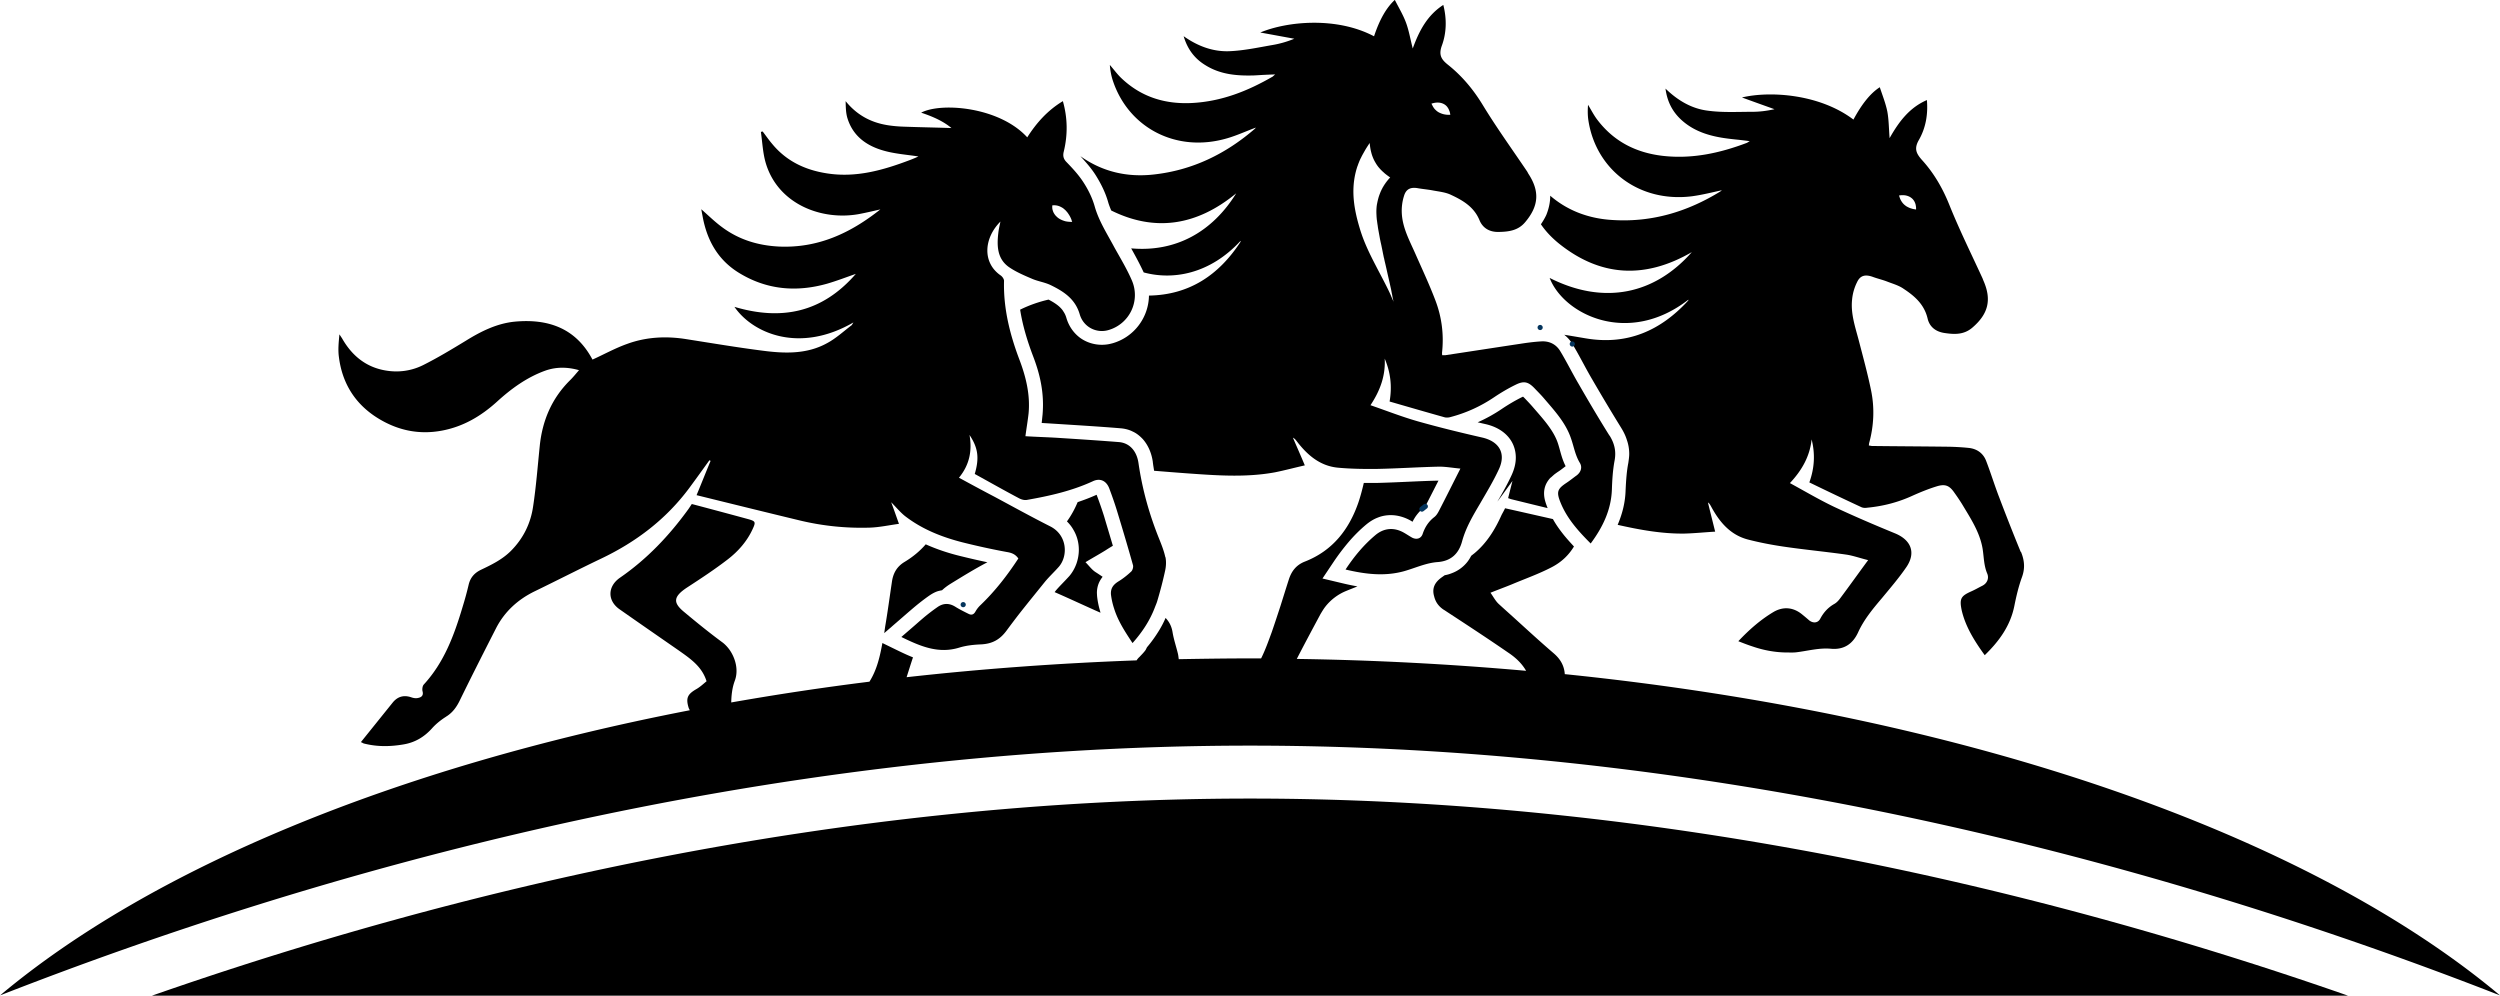
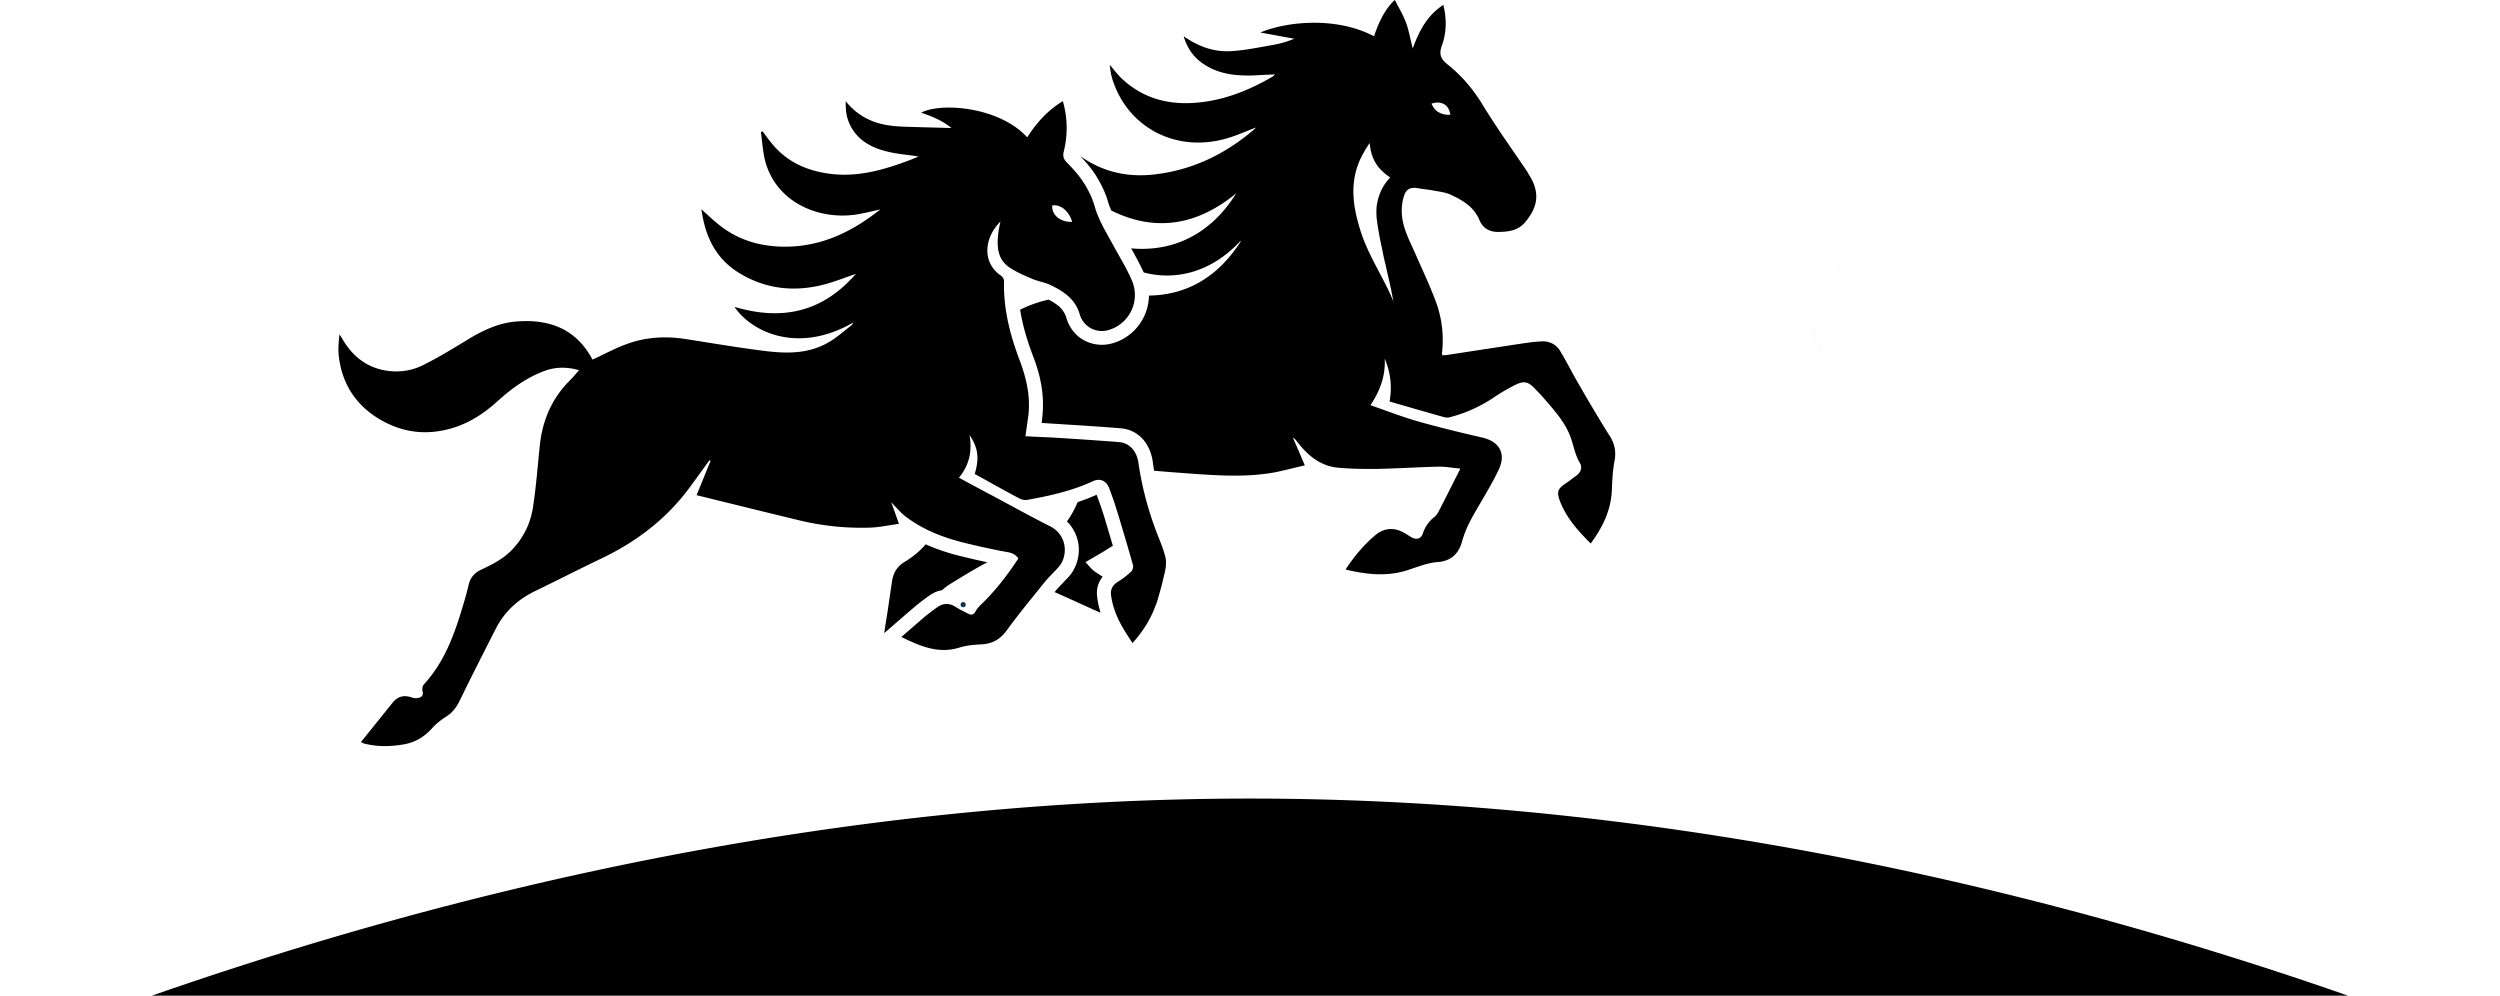
<svg xmlns="http://www.w3.org/2000/svg" id="Layer_2" data-name="Layer 2" viewBox="0 0 481.24 191.66">
  <defs>
    <style>.cls-1{stroke:#04345c;stroke-linecap:round;stroke-linejoin:round}</style>
  </defs>
  <g id="Layer_1-2" data-name="Layer 1">
    <path d="M348.43 60.98c.83 4.15 2.43 8.06 3.51 12.14-1.08-4.08-2.67-8-3.51-12.14Zm3.22 2.39c.02.41.03.81.05 1.22.15 3.14.42 6.28.49 9.44-.07-3.16-.35-6.3-.49-9.44-.02-.4-.03-.81-.05-1.22Zm-2.7-14.88c.8-1.96 2.03-3.63 3.68-5.34-1.65 1.71-2.88 3.38-3.68 5.34-.71 1.73-1.05 3.49-1.15 5.27.1-1.78.44-3.53 1.15-5.26Zm4.8 3.55a9.78 9.78 0 0 1 1.71-1.69c-.66.5-1.21 1.08-1.71 1.7ZM275.6 20.08s.03.05.04.08c-.04-.07-.09-.13-.12-.2h.01c.03.06.06.08.07.12Zm.5.83a3.27 3.27 0 0 1-.46-.75c.14.27.28.53.46.75Zm92.72 19.41c-.11 0-.22-.01-.33-.06.1.03.21.04.33.06ZM265 41.52c.04.61.1 1.23.19 1.83-.1-.62-.17-1.23-.21-1.85a9.76 9.76 0 0 1 .15-2.55c-.15.83-.19 1.7-.14 2.56Zm1.24 7.29c.17.77.33 1.54.51 2.32-.18-.77-.36-1.54-.52-2.32-.05-.3-.12-.61-.18-.91.07.3.12.61.19.91Zm1.38-14.66h.01c-.88.94-1.54 1.97-2 3.09.44-1.12 1.1-2.15 1.98-3.09Zm.62 23.84c-.15-.77-.3-1.53-.45-2.29.17.77.33 1.56.48 2.34-.01-.01-.01-.04-.03-.05Zm-65.69-18.44c-.03.34.01.68.12.98-.11-.3-.17-.63-.14-.98h.01Zm3.86 3.14h-.01c-.04-.12-.08-.25-.12-.36.06.11.1.23.14.36Zm245.57 148.97H29.25c57.15-19.96 131.01-37.94 211.38-37.94s154.23 17.99 211.35 37.94Z" />
    <path d="M185.41 116.39h0" class="cls-1" />
-     <path d="M301.22 129.82c-.11-1.68-.84-2.95-2.16-4.08-2.67-2.29-5.25-4.67-7.83-7.01-.9-.81-1.82-1.63-2.69-2.43-.65-.58-1.05-1.39-1.63-2.2 1.56-.63 2.87-1.1 4.15-1.63 2.54-1.07 5.18-2 7.61-3.27 1.86-.96 3.28-2.29 4.31-4-.74-.81-1.5-1.63-2.19-2.52-.68-.87-1.31-1.76-1.86-2.76-3.07-.69-6.11-1.39-9.21-2.08-.29.61-.5.95-.68 1.3-1.24 2.78-2.83 5.36-5.18 7.33l-.66.52c-.21.4-.44.79-.73 1.16-.74.95-1.79 1.74-2.98 2.18-.47.19-.92.32-1.39.4l-.52.37c-1.45 1.02-1.97 2.18-1.5 3.74.26 1.05.84 1.86 1.76 2.49.26.15.5.32.73.47 3.9 2.55 7.84 5.13 11.7 7.79 1.39.92 2.63 2.03 3.5 3.54a595.769 595.769 0 0 0-44.14-2.29c1.47-2.87 3.02-5.75 4.55-8.61.29-.48.58-.98.92-1.42a9.803 9.803 0 0 1 4.12-3.09c.69-.29 1.39-.55 2.08-.84-1.01-.18-2-.39-2.95-.62l-3.78-.9 2.15-3.21c.9-1.34 1.86-2.6 2.89-3.82 1.05-1.23 2.18-2.36 3.42-3.39.67-.55 1.42-1.02 2.2-1.31.79-.32 1.65-.47 2.49-.47 1.35 0 2.69.41 3.85 1.07l.34.21c.15-.32.33-.61.52-.92.52-.76 1.16-1.45 1.92-2.03v-.04l.03-.03.18-.32c.77-1.5 1.53-3 2.34-4.58h-.03c-3.8.08-7.68.34-11.67.44h-2.67c-.29 1.24-.61 2.48-1.03 3.73-1.81 5.26-4.99 9.33-10.31 11.41-1.68.66-2.58 1.85-3.1 3.47-.55 1.71-1.07 3.39-1.6 5.07-.55 1.68-1.1 3.36-1.68 5.04-.63 1.71-1.24 3.45-2.05 5.06h-2.15c-4.6 0-9.15.07-13.7.15-.06-.37-.08-.76-.19-1.16-.32-1.31-.76-2.6-.99-3.94-.17-1.16-.63-2.08-1.36-2.84-.34.81-.77 1.63-1.24 2.4-.69 1.13-1.47 2.23-2.34 3.25l-.26.52c-.34.48-.79.92-1.19 1.35-.26.23-.41.44-.55.65-15.15.55-29.92 1.64-44.27 3.24.41-1.27.81-2.58 1.23-3.82-1.19-.47-2.32-1.02-3.45-1.57l-2.44-1.19c-.47 2.58-1.05 5.15-2.49 7.44a530.49 530.49 0 0 0-26.61 4c.03-1.39.18-2.78.66-4.11.81-2.09.15-4.44-1.03-6.09-.41-.55-.87-1.03-1.36-1.39-2.47-1.82-4.86-3.76-7.22-5.73-2.25-1.82-2.34-2.98.5-4.84 2.67-1.74 5.31-3.47 7.83-5.42 1.97-1.53 3.64-3.42 4.71-5.73.68-1.45.61-1.58-.9-2-3.6-.98-7.18-1.94-10.78-2.89-.23.34-.43.66-.63.95-3.71 5.13-7.99 9.65-13.2 13.24-2.38 1.65-2.47 4.4-.07 6.08 3.75 2.63 7.54 5.25 11.3 7.86.61.43 1.24.87 1.83 1.32 1.56 1.2 2.95 2.55 3.61 4.67-.61.5-1.27 1.13-2.05 1.56-1.63.96-1.97 1.71-1.39 3.57.06.17.15.29.21.45C75.97 147.73 29.14 167.19.01 191.61c60.47-23.64 145.92-48.08 240.62-48.08s180.14 24.45 240.61 48.08c-36.87-30.9-102.12-53.87-180.01-61.84Z" />
-     <path d="m298.49 91.96.67-.6c.3-.23.59-.44.9-.64.38-.25.81-.59 1.32-.98-.39-.76-.64-1.5-.84-2.16-.26-.89-.45-1.66-.66-2.28-.4-1.19-1.05-2.29-1.89-3.43-.83-1.13-1.86-2.28-2.93-3.52-.47-.55-1.03-1.13-1.62-1.75l-.26-.25-.21.1c-1.33.66-2.63 1.43-3.88 2.27-1.48 1-3.03 1.86-4.64 2.57.51.12 1.01.24 1.51.35 1.17.27 2.25.71 3.19 1.38.94.67 1.74 1.6 2.19 2.72.3.74.45 1.54.45 2.34 0 1.15-.3 2.26-.79 3.34-.84 1.83-1.81 3.53-2.77 5.15.97-1.27 1.89-2.59 2.92-3.99-.31 1.2-.58 2.25-.84 3.31l.54.19c2.36.58 4.72 1.16 7.07 1.73-.18-.44-.33-.86-.46-1.3-.13-.46-.23-.97-.23-1.54 0-.55.11-1.16.35-1.7s.58-.99.9-1.33Zm90.49 14.28c-1.45-3.53-2.84-7.07-4.19-10.63-.88-2.29-1.6-4.66-2.49-6.95-.58-1.46-1.81-2.29-3.36-2.44-1.36-.14-2.73-.21-4.05-.23-4.86-.06-9.7-.08-14.57-.14l-.58-.1.06-.45c.92-3.36 1.07-6.78.37-10.17-.66-3.21-1.53-6.39-2.37-9.62-.68-2.58-1.57-5.13-1.28-7.84a9.4 9.4 0 0 1 .96-3.36c.61-1.31 1.58-1.5 2.92-1.05.95.36 1.94.58 2.87.94 1.1.43 2.26.74 3.21 1.42 2.09 1.38 3.94 2.98 4.58 5.71.36 1.53 1.49 2.51 3.25 2.77 1.94.29 3.73.36 5.36-1.03 3.09-2.65 3.76-5.39 2.11-9.1l-.15-.39c-2.14-4.66-4.42-9.26-6.34-14.02-1.3-3.27-3-6.23-5.36-8.81-1.06-1.21-1.5-2.14-.58-3.76 1.34-2.32 1.81-4.95 1.57-7.73-3.34 1.45-5.36 4.11-7.18 7.33-.15-1.94-.15-3.57-.44-5.13-.32-1.57-.92-3.07-1.45-4.67-1.85 1.19-3.5 3.31-5.07 6.23-6.49-4.92-16.04-5.55-21.46-4.26 2.14.79 4.2 1.52 6.26 2.26-1.45.32-2.84.5-4.26.5-2.84 0-5.71.17-8.52-.21-3.1-.37-5.79-1.92-8.2-4.26.34 2.6 1.42 4.6 3.25 6.2 2.55 2.23 5.68 3.05 8.94 3.45.63.08 1.28.15 1.92.21.63.08 1.24.14 2.11.26-.34.19-.45.29-.58.34-5.21 1.97-10.54 3.13-16.17 2.49-5.24-.61-9.55-2.84-12.73-7.13-.61-.84-1.1-1.81-1.65-2.7-.08 1.05-.08 2.09.08 3.07 1.47 9.44 9.76 15.81 19.93 14.54 1.94-.26 3.89-.76 5.76-1.16l-.26.21c-6.31 3.9-13.15 5.97-20.59 5.53-4.63-.23-8.78-1.74-12.2-4.69v.11c0 1.21-.29 2.44-.74 3.57-.29.63-.65 1.24-1.05 1.82.92 1.36 2.08 2.58 3.47 3.71 7.94 6.37 16.48 6.92 25.58 1.65-7.12 8.1-16.88 10.28-27.37 4.97 2.71 7.04 15.12 13.19 26.71 4.18l-.03.17c-5.33 5.83-11.77 8.64-19.74 7.28-1.39-.23-2.74-.47-4.13-.69.61.48 1.16 1.09 1.56 1.76 1.34 2.23 2.44 4.45 3.6 6.45 1.92 3.31 3.85 6.55 5.84 9.77.44.72.81 1.47 1.07 2.32.29.84.44 1.74.44 2.63 0 .58-.1 1.19-.18 1.76-.32 1.63-.43 3.39-.52 5.22-.06 2.32-.61 4.45-1.42 6.42l-.11.26c4.23.95 8.49 1.74 12.86 1.68 1.97-.05 3.94-.26 5.91-.37-.5-2.03-.96-3.83-1.39-5.62.32.21.43.47.58.72 1.6 2.99 3.68 5.51 7.1 6.41 2.43.63 4.95 1.1 7.44 1.45 3.85.55 7.73.92 11.59 1.47 1.32.21 2.6.68 4.13 1.05-1.92 2.6-3.62 5-5.39 7.36-.29.4-.66.81-1.1 1.06-1.21.68-2.08 1.63-2.74 2.88-.44.8-1.31.9-2.09.32-.45-.39-.92-.79-1.38-1.16-1.68-1.39-3.62-1.57-5.48-.5-2.52 1.5-4.71 3.42-6.81 5.65.87.34 1.75.69 2.65.98 2.19.76 4.45 1.19 6.81 1.19.55 0 1.06.03 1.64-.03 2.23-.26 4.44-.9 6.73-.69 2.55.23 4.23-.96 5.24-3.18 1.13-2.47 2.84-4.52 4.58-6.57 1.6-1.94 3.28-3.89 4.7-5.97 1.89-2.78.9-5.22-2.18-6.49-3.97-1.63-7.9-3.31-11.78-5.13-2.84-1.36-5.6-2.99-8.46-4.55 2.32-2.47 3.83-5.15 4.18-8.41.69 2.76.58 5.44-.44 8.28 3.36 1.63 6.64 3.2 9.94 4.73.34.18.81.21 1.19.14 3.1-.29 6.04-1.06 8.86-2.37 1.49-.66 2.99-1.27 4.52-1.74 1.68-.52 2.49-.14 3.45 1.28.5.69.96 1.38 1.42 2.11 1.63 2.73 3.42 5.39 3.97 8.6.26 1.63.23 3.28.91 4.84.34.87 0 1.83-.99 2.32-.72.36-1.45.79-2.18 1.1-1.9.87-2.25 1.36-1.74 3.71.76 3.16 2.49 5.88 4.41 8.54 2.78-2.69 4.95-5.68 5.71-9.52.37-1.86.81-3.71 1.45-5.48.63-1.71.5-3.24-.18-4.89Zm-21.69-68.49c.32.11.59.29.83.51.22.22.4.48.52.8.07.17.12.33.14.51.05.23.07.5.05.76h-.01c-.12-.01-.23-.03-.33-.06-.11-.01-.21-.04-.32-.06-.19-.06-.39-.11-.56-.18-.19-.08-.37-.17-.54-.26-.12-.07-.22-.14-.33-.23-.01-.01-.04-.03-.05-.04-.29-.22-.52-.51-.72-.84a4.51 4.51 0 0 1-.22-.44c0-.01-.01-.03-.01-.04-.07-.17-.12-.36-.18-.55.65-.11 1.24-.07 1.74.12ZM280.1 82.86l-.17.05.17-.05z" />
-     <path d="M296.47 63.04h0M273.71 98l.66-.52m28.29-31.26h0" class="cls-1" />
    <path d="M190.06 108.24c-2.4 1.25-4.72 2.69-7.04 4.11-.61.38-1.16.78-1.68 1.27-.32.06-.64.12-.96.23-.55.2-1.04.49-1.51.81-.96.67-1.88 1.39-2.75 2.11-1.45 1.22-2.81 2.43-4.34 3.74l-.06.06-1.51 1.3c.06-.41.12-.81.17-1.19.49-2.87.87-5.73 1.3-8.6.23-1.71.93-3.01 2.49-3.94 1.59-.96 2.93-2.09 4.03-3.36 2.14.96 4.32 1.68 6.55 2.23 1.74.43 3.5.84 5.3 1.22Zm119.76-24.38c-2.03-3.25-3.97-6.52-5.87-9.83-1.25-2.11-2.34-4.34-3.6-6.42-.81-1.36-2.14-2-3.71-1.89-1.36.08-2.71.26-4.05.47-4.81.72-9.59 1.47-14.4 2.19h-.58l-.03-.43c.39-3.47-.03-6.86-1.27-10.12-1.16-3.06-2.58-6.08-3.91-9.1-1.08-2.43-2.37-4.8-2.55-7.52-.08-1.16.06-2.37.41-3.47.4-1.39 1.32-1.76 2.72-1.5.99.17 2 .25 2.99.45 1.16.21 2.37.34 3.38.84 2.29 1.07 4.41 2.32 5.46 4.89.61 1.45 1.87 2.26 3.64 2.23 1.97-.03 3.78-.26 5.13-1.87 2.65-3.13 2.84-5.97.61-9.36l-.19-.36c-2.87-4.26-5.88-8.42-8.54-12.79-1.83-3.02-4-5.62-6.73-7.8-1.27-1.01-1.82-1.87-1.19-3.65.92-2.48.98-5.18.29-7.87-3.05 1.97-4.63 4.92-5.88 8.39-.48-1.87-.74-3.47-1.3-4.98-.55-1.49-1.39-2.87-2.15-4.38-1.65 1.52-2.95 3.83-4 7.01-7.21-3.82-16.73-2.89-21.9-.73 2.26.41 4.41.81 6.55 1.2-1.35.55-2.71.95-4.11 1.19-2.78.48-5.6 1.1-8.43 1.21-3.1.11-6.02-.95-8.76-2.89.74 2.52 2.14 4.34 4.19 5.58 2.89 1.81 6.09 2.07 9.39 1.97.63-.03 1.28-.08 1.92-.11s1.27-.06 2.14-.08c-.32.22-.4.34-.48.4-4.84 2.81-9.91 4.81-15.59 5.1-5.26.26-9.88-1.21-13.7-4.92-.76-.76-1.39-1.63-2.08-2.41.08 1.05.26 2.05.58 3.02 3 9.07 12.22 13.99 22.04 11.09 1.89-.55 3.68-1.39 5.5-2.05l-.19.22c-5.62 4.86-12.03 7.99-19.47 8.81-5.13.58-9.9-.52-14.13-3.53.98 1.08 2.03 2.23 2.92 3.62.98 1.56 1.89 3.32 2.43 5.24.15.52.36 1.05.59 1.6 8.34 4.13 16.39 3 24.06-3.31-4.63 7.47-11.67 11.36-20.22 10.6.81 1.45 1.65 2.99 2.41 4.63 5.58 1.52 12.71.36 18.65-6.08v.18c-4.18 6.42-9.88 10.23-17.64 10.36a9.682 9.682 0 0 1-1.94 5.68 9.637 9.637 0 0 1-5.18 3.53h-.03c-.61.18-1.28.26-1.92.26-1.47 0-2.95-.45-4.16-1.32-1.23-.9-2.18-2.23-2.65-3.8-.14-.51-.34-.92-.58-1.27-.19-.34-.48-.66-.84-.99-.51-.45-1.21-.9-2.03-1.32-1.87.43-3.71 1.07-5.47 1.94.47 2.98 1.34 5.9 2.47 8.89 1.13 2.92 1.93 6.02 1.93 9.39 0 .63-.03 1.27-.08 1.9-.06.55-.11 1.1-.17 1.63.95.05 1.93.12 2.95.18 4.02.26 8.1.5 12.2.84.81.06 1.65.26 2.37.63.76.34 1.39.87 1.94 1.45 1.07 1.21 1.68 2.73 1.92 4.31.06.61.17 1.21.26 1.79 2.22.18 4.45.36 6.68.52 5.5.39 11.07.79 16.57-.22 1.94-.39 3.86-.91 5.76-1.34-.8-1.92-1.56-3.62-2.29-5.33.36.18.52.41.7.63 2.05 2.7 4.52 4.84 8.02 5.15 2.52.23 5.07.26 7.59.23 3.9-.08 7.79-.34 11.67-.43 1.35-.03 2.69.23 4.26.37-1.46 2.87-2.76 5.5-4.12 8.12-.23.45-.52.92-.9 1.21-1.13.87-1.82 1.97-2.26 3.29-.32.87-1.16 1.1-2 .68-.52-.29-1.05-.65-1.56-.94-1.89-1.09-3.83-.95-5.48.41-2.26 1.89-4.11 4.11-5.79 6.66 3.79.9 7.52 1.36 11.27.32 2.16-.61 4.24-1.61 6.53-1.76 2.55-.21 4.01-1.65 4.64-4 .72-2.63 2.08-4.92 3.45-7.24 1.27-2.2 2.6-4.38 3.65-6.67 1.39-3.03.03-5.29-3.2-6.05-4.16-.95-8.34-1.97-12.44-3.13-3.05-.87-6-2.03-9.1-3.1 1.87-2.81 2.92-5.71 2.74-8.97 1.1 2.6 1.46 5.26.94 8.26 3.56 1.03 7.07 2.05 10.57 3.03.34.1.81.07 1.19-.05 2.99-.79 5.76-2.05 8.34-3.79 1.34-.9 2.76-1.74 4.2-2.44 1.57-.77 2.4-.55 3.6.7.58.61 1.19 1.21 1.74 1.85 2.05 2.41 4.26 4.75 5.29 7.83.55 1.56.79 3.18 1.68 4.66.5.79.29 1.76-.61 2.44-.63.45-1.27.98-1.94 1.42-1.74 1.16-2.03 1.71-1.1 3.93 1.25 3.02 3.42 5.42 5.75 7.75 2.32-3.13 3.93-6.44 4.08-10.35.06-1.87.18-3.79.52-5.61.34-1.81-.03-3.31-.96-4.81ZM277.64 19.9c.28.1.54.26.74.45.08.08.17.17.23.26h.01l.11.19c.03.03.04.04.06.07 0 .01.01.03.01.03.01.01.01.04.03.06.04.08.08.15.11.25.05.11.1.23.14.37.04.17.08.34.1.52-.29.01-.57 0-.81-.03-.39-.04-.74-.14-1.06-.28-.32-.12-.61-.3-.85-.52-.12-.11-.25-.23-.36-.37-.18-.22-.32-.48-.45-.74l-.04-.08s-.01-.04-.03-.05c-.01-.03-.03-.04-.04-.07.79-.28 1.52-.28 2.11-.06Zm-9.84 37.13c-.03-.07-.06-.12-.08-.19-.34-.77-.72-1.53-1.1-2.27-.59-1.16-1.2-2.29-1.78-3.42-1.19-2.29-2.32-4.6-3.06-7.08-1.07-3.53-1.71-7.01-.87-10.69.07-.29.14-.58.23-.87.06-.21.12-.41.21-.62.07-.21.14-.41.23-.62.11-.29.23-.56.37-.84h.01c.15-.34.33-.66.51-.98.17-.3.33-.59.52-.9.21-.33.43-.68.66-1.01.01 0 .01-.01.01-.01.04.47.1.92.19 1.35.04.21.1.41.15.62.04.14.08.28.12.4.17.48.36.92.61 1.34.06.1.11.19.17.29.15.23.3.45.47.66.17.19.33.39.51.56.14.14.28.28.43.4.17.17.33.3.51.44.25.19.51.39.79.57-.88.94-1.54 1.97-1.98 3.09-.11.28-.21.56-.29.85-.08.29-.15.58-.21.87-.17.81-.21 1.67-.15 2.55.04.62.11 1.23.21 1.85.04.3.08.61.14.91.08.45.17.92.25 1.38.08.45.18.91.28 1.36.07.29.12.59.19.9l.18.91c.17.77.34 1.54.52 2.32.18.77.34 1.53.52 2.3.18.76.34 1.52.51 2.27.15.76.3 1.52.45 2.27s.01.06.01.07c-.14-.34-.29-.69-.45-1.02Zm-55.03 48.93c-1.16.72-2.38 1.39-3.82 2.26.7.7 1.22 1.45 1.94 1.91.46.29.93.61 1.36.9-.23.29-.46.64-.64 1.01-.32.67-.46 1.39-.46 2.11l.03.58c.09.9.26 1.74.49 2.58.06.2.12.43.17.64-.43-.2-.87-.38-1.3-.58-2.52-1.13-5.01-2.29-7.53-3.39l.2-.26c.67-.81 1.62-1.71 2.64-2.84.61-.72 1.04-1.51 1.36-2.38.29-.84.46-1.74.46-2.66 0-1.3-.32-2.64-1.04-3.85-.32-.58-.75-1.13-1.25-1.62.84-1.16 1.51-2.4 2.06-3.71 1.22-.41 2.43-.87 3.65-1.42.52 1.36 1.01 2.78 1.45 4.17.55 1.88 1.13 3.77 1.68 5.65-.49.29-.96.58-1.45.9Z" />
    <path d="M224.32 107.26c-.26-1.21-.72-2.37-1.19-3.54-1.89-4.69-3.24-9.5-3.97-14.54-.32-2.32-1.68-3.9-3.76-4.08-4.05-.32-8.08-.58-12.14-.84-1.97-.11-3.9-.17-5.87-.29.19-1.47.45-2.95.61-4.42.32-3.51-.47-6.84-1.68-10.09-1.89-4.95-3.18-9.99-3.05-15.35.03-.37-.32-.87-.66-1.1-3.57-2.48-3.21-7.18-.03-10.36-.18.87-.34 1.53-.41 2.21-.29 2.48-.22 4.97 2.07 6.57 1.38.95 3 1.63 4.55 2.29 1.09.45 2.34.63 3.45 1.16 2.48 1.21 4.74 2.63 5.61 5.65.73 2.45 3.2 3.65 5.44 3.03a7.026 7.026 0 0 0 4.59-9.58c-.94-2.18-2.18-4.23-3.34-6.31-1.39-2.62-3.02-5.1-3.83-7.99-.45-1.57-1.21-3.13-2.11-4.52-.92-1.45-2.11-2.73-3.31-3.97-.61-.63-.72-1.23-.51-2.05.77-3.2.74-6.41-.18-9.67-2.92 1.76-5.07 4.16-6.86 6.97-5.36-5.88-16.59-6.78-20.42-4.75 2.2.73 4.26 1.63 5.83 2.96-2.91-.1-5.94-.15-8.99-.26-1.1-.03-2.23-.12-3.29-.29-3.28-.52-5.97-2-8.09-4.63.03 1.13.03 2.29.37 3.35 1.1 3.49 3.8 5.33 7.14 6.23 2.11.58 4.34.73 6.5 1.07-.48.23-1.06.47-1.64.69-5.2 1.97-10.43 3.46-16.06 2.55-4.16-.66-7.76-2.37-10.49-5.71-.63-.74-1.19-1.56-1.79-2.34l-.34.08c.29 2.04.37 4.09.95 6.04 2.38 7.92 10.8 11.08 17.93 9.78 1.36-.26 2.73-.58 4.12-.9-5.77 4.58-12.03 7.5-19.58 7.15-4.02-.21-7.68-1.34-10.89-3.73-1.39-1.02-2.65-2.26-4-3.45.08.48.17.95.26 1.42.84 4.55 2.92 8.31 6.95 10.8 5.33 3.29 11.07 3.79 17.01 2.11 1.79-.52 3.53-1.19 5.53-1.89-6.49 7.48-14.33 9.04-23.37 6.35 3.47 5.06 12.46 9.05 22.9 3l-.32.52c-1.58 1.19-3.06 2.58-4.81 3.5-3.87 2.12-8.13 1.97-12.33 1.42-4.92-.63-9.78-1.45-14.68-2.22-3.86-.62-7.7-.44-11.38.9-2.29.81-4.44 2-6.7 3.03l-.11-.19c-3.22-5.91-8.49-7.68-14.77-7.12-3.47.32-6.55 1.85-9.5 3.68-2.7 1.64-5.42 3.29-8.26 4.71-2.23 1.1-4.7 1.45-7.19 1.02-3.84-.65-6.52-2.91-8.39-6.2l-.5-.76c-.14 1.52-.29 2.89-.11 4.29.63 5.15 3.16 9.19 7.61 11.91 3.75 2.29 7.8 3.16 12.2 2.34 4.15-.77 7.57-2.81 10.6-5.55 2.76-2.52 5.75-4.7 9.3-5.99 2.2-.79 4.41-.7 6.52-.1-.61.7-1.16 1.39-1.79 2-3.49 3.49-5.28 7.75-5.77 12.61-.4 3.87-.69 7.76-1.27 11.58-.47 3.31-1.89 6.2-4.29 8.61-1.68 1.67-3.73 2.66-5.79 3.64-1.25.62-2 1.49-2.33 2.84-.34 1.45-.74 2.91-1.19 4.36-1.61 5.39-3.53 10.6-7.44 14.86-.26.26-.34.9-.26 1.27.26.9-.26 1.23-.92 1.34-.4.08-.87 0-1.27-.15-1.46-.48-2.62-.11-3.54 1.02-2.03 2.52-4.05 5.04-6.13 7.62.22.08.37.17.48.23.1.03.15.06.21.06 2.52.63 5.04.58 7.57.14 2.16-.37 3.93-1.42 5.42-3.07.77-.87 1.74-1.64 2.71-2.25.06-.04.12-.1.18-.12 1.1-.72 1.82-1.71 2.4-2.87 2.32-4.75 4.7-9.44 7.1-14.14 1.65-3.16 4.18-5.44 7.36-7 4.29-2.08 8.54-4.26 12.83-6.31 6.75-3.22 12.51-7.59 16.98-13.62 1.3-1.76 2.58-3.54 3.85-5.31l.23.12c-.9 2.16-1.76 4.34-2.7 6.6 6.67 1.65 13.33 3.29 19.96 4.89 4.41 1.05 8.88 1.5 13.38 1.36 1.86-.06 3.71-.47 5.62-.73-.55-1.53-1.01-2.87-1.5-4.16.92.92 1.71 1.9 2.66 2.66 3.34 2.58 7.18 4.08 11.22 5.1 2.77.69 5.55 1.3 8.37 1.82.92.15 1.65.41 2.23 1.25-2.12 3.24-4.47 6.28-7.28 8.97-.37.34-.72.79-.98 1.25-.34.61-.79.72-1.34.43-.87-.43-1.76-.87-2.58-1.39-1.19-.72-2.32-.66-3.42.12-.87.61-1.74 1.27-2.58 1.97-.43.37-.9.77-1.34 1.16-.95.84-1.93 1.67-3 2.6 3.71 1.82 7.18 3.29 11.2 2.03 1.36-.41 2.78-.55 4.2-.61 2.11-.12 3.58-.9 4.89-2.7.76-1.03 1.53-2.05 2.34-3.1 1.63-2.08 3.31-4.13 4.99-6.22.84-1.02 1.82-1.92 2.69-2.91 1.81-2.08 1.65-6.08-1.61-7.76-3.6-1.82-7.12-3.76-10.69-5.68-2.32-1.21-4.6-2.45-6.92-3.71 2-2.43 2.58-5.15 2.03-8.23 1.65 2.47 1.92 4.41 1.01 7.51 2.84 1.56 5.65 3.16 8.49 4.66.47.26 1.1.44 1.63.32 4.31-.76 8.54-1.71 12.57-3.56 1.39-.68 2.6-.15 3.18 1.3.58 1.54 1.13 3.1 1.6 4.67 1.03 3.38 2.03 6.74 2.98 10.13.12.37-.06.99-.32 1.25-.79.74-1.63 1.41-2.55 1.96-.95.62-1.45 1.31-1.36 2.49.12.96.33 1.86.62 2.73.74 2.37 2.11 4.45 3.53 6.6 1.89-2.12 3.36-4.37 4.31-6.89.15-.39.32-.76.44-1.16.58-1.94 1.1-3.91 1.53-5.91.18-.81.23-1.76.06-2.58Zm-21.77-67.72c.59-.08 1.19.03 1.71.32.26.12.5.3.72.51.08.07.17.14.22.22.15.15.29.32.41.5s.25.37.36.58c.11.21.22.44.3.68.04.11.08.23.12.36-.47.01-.91-.03-1.32-.12-.34-.1-.66-.21-.95-.37a2.88 2.88 0 0 1-.76-.56c-.08-.07-.15-.15-.21-.22-.22-.28-.39-.56-.48-.88-.11-.3-.15-.63-.12-.98Z" />
  </g>
</svg>